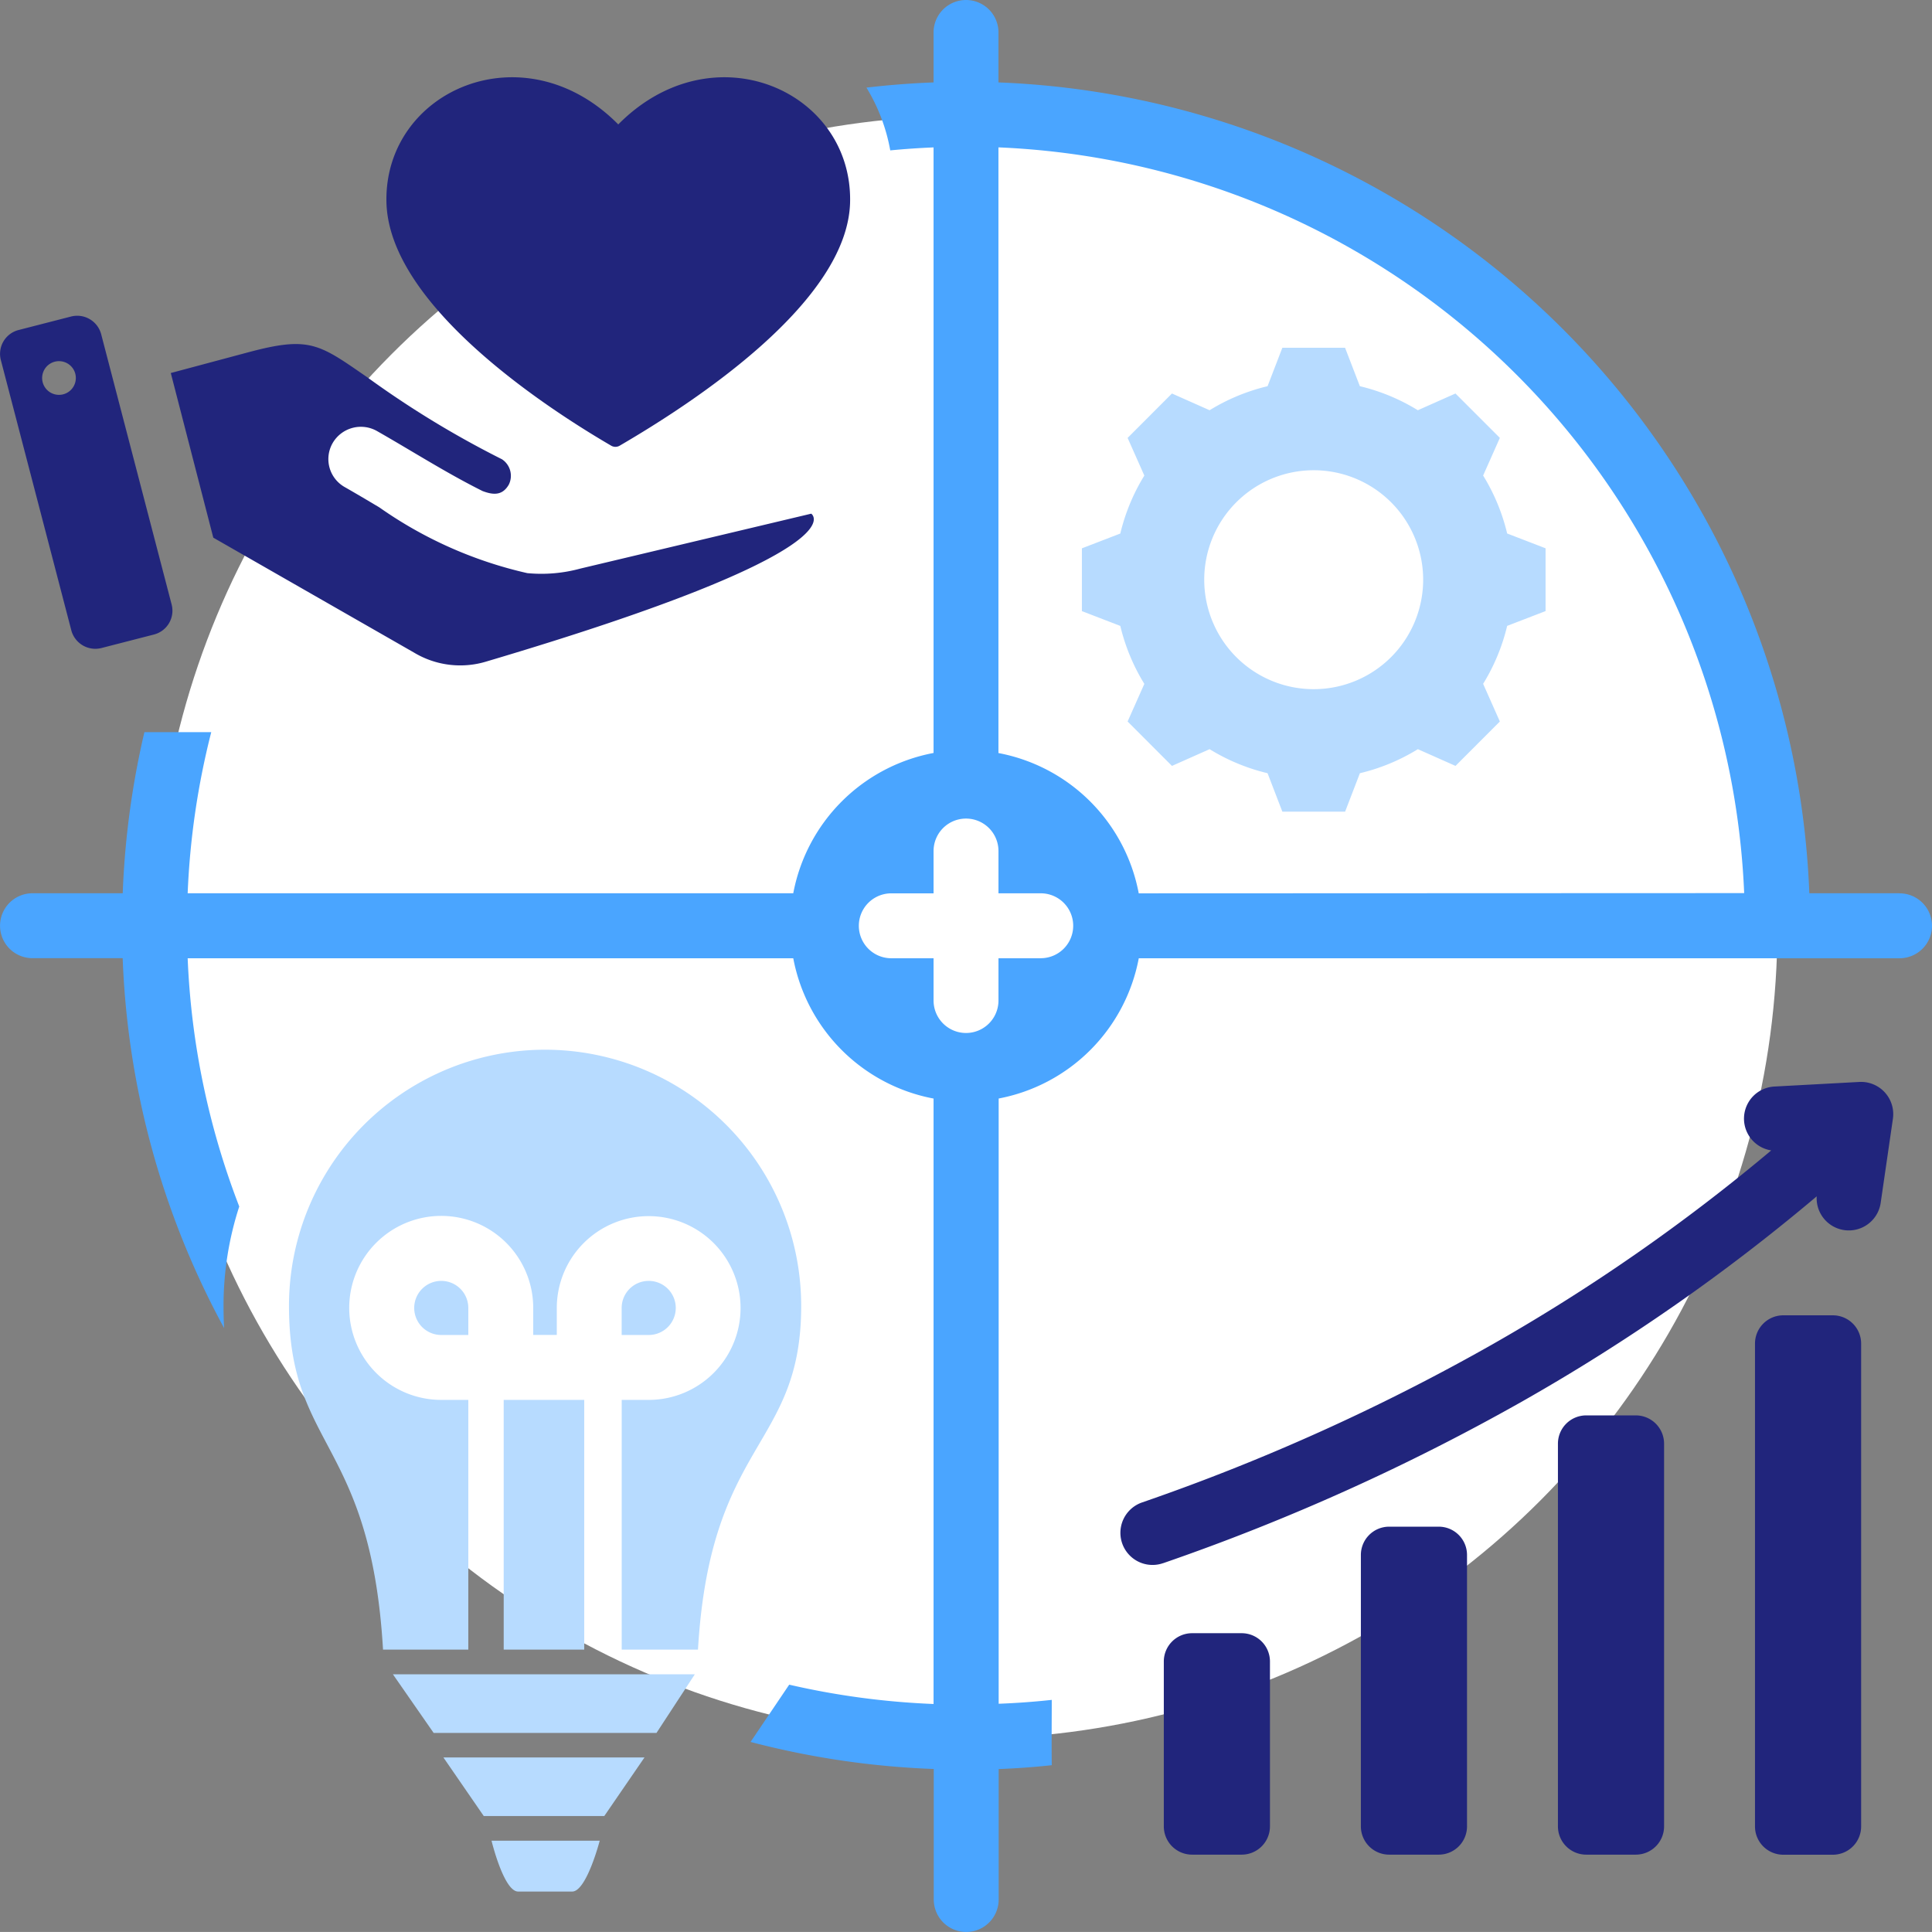
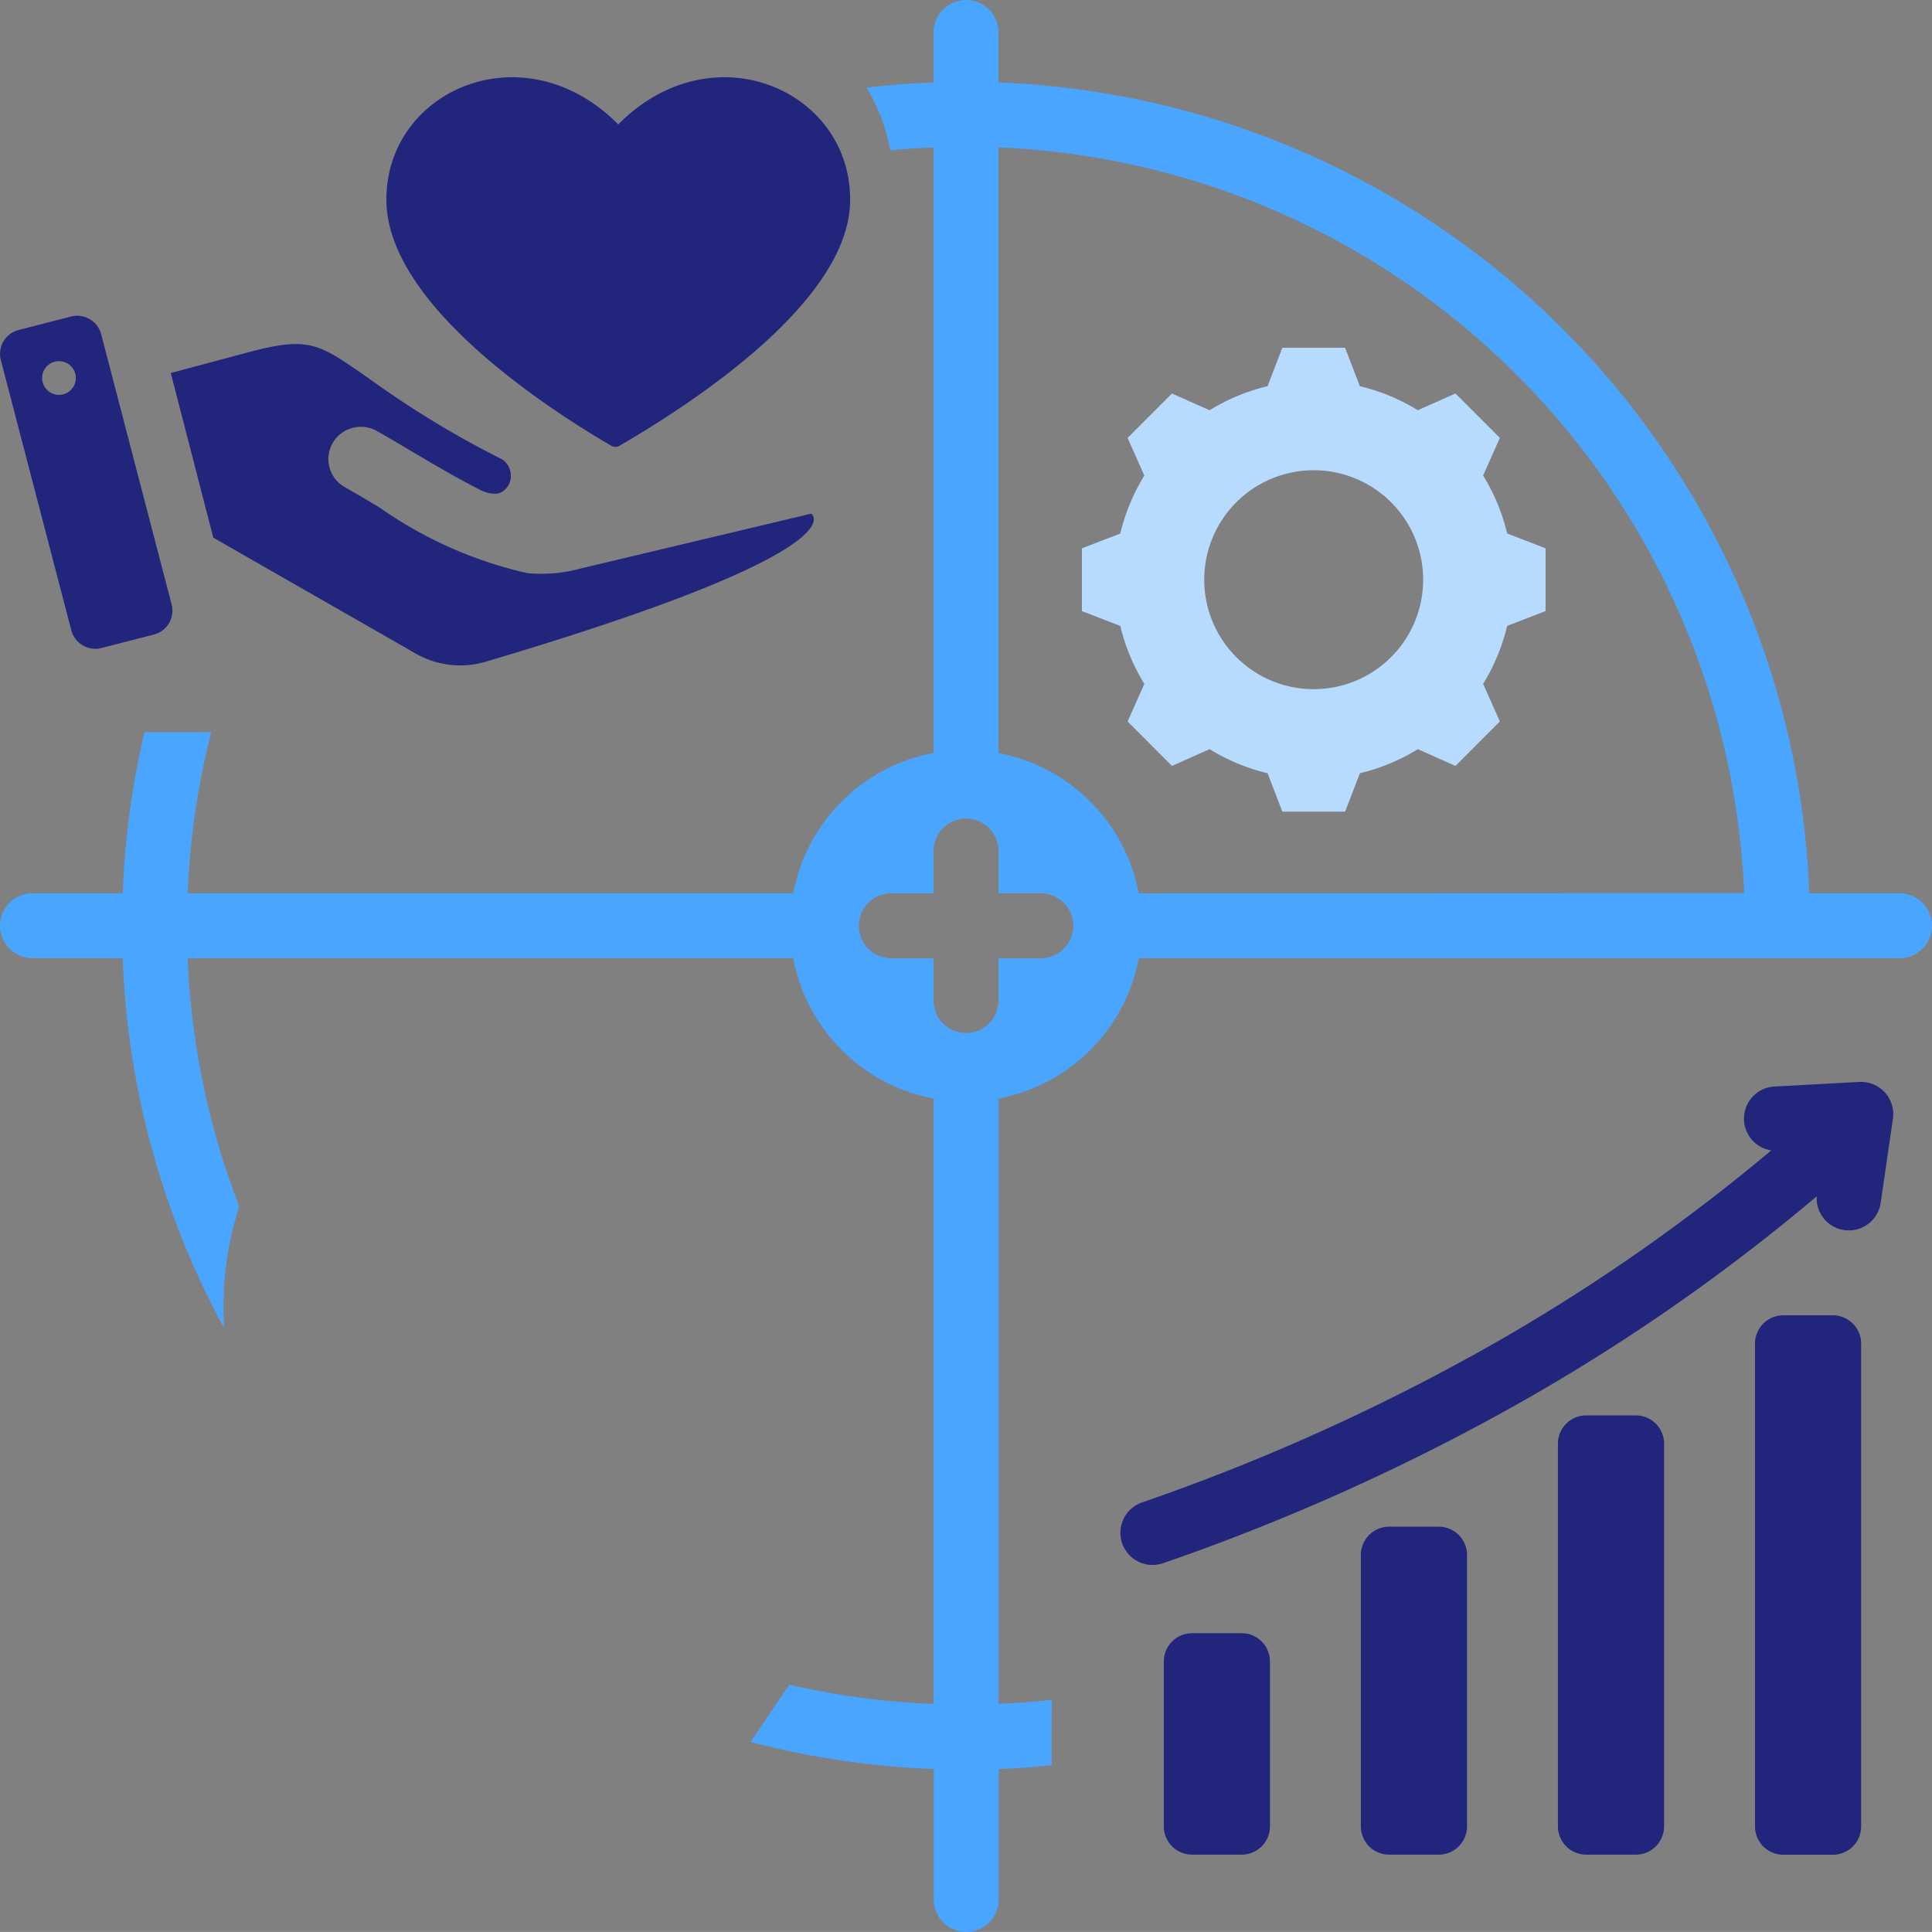
<svg xmlns="http://www.w3.org/2000/svg" width="50.001" height="50" viewBox="0 0 50.001 50">
  <rect x="0" y="0" width="50.001" height="50" fill="#808080" stroke="none" />
  <g id="Medication_Action_Plan" data-name="Medication Action Plan" transform="translate(-1035 -1849)">
-     <circle id="Ellipse_570" data-name="Ellipse 570" cx="21" cy="21" r="21" transform="translate(1039 1852)" fill="#fff" />
    <path id="Path_95093" data-name="Path 95093" d="M58.161,33.118H55.826A21.843,21.843,0,0,0,34.841,12.133V10.84a.84.84,0,0,0-1.68,0v1.293q-.878.033-1.737.135a4.7,4.7,0,0,1,.616,1.624q.556-.054,1.121-.077V29.487a4.553,4.553,0,0,0-3.631,3.631H13.857a20.148,20.148,0,0,1,.61-4.169H12.737a21.855,21.855,0,0,0-.561,4.169H9.841a.84.84,0,1,0,0,1.68h2.334A21.721,21.721,0,0,0,14.8,44.371c-.01-.182-.015-.372-.015-.571a8.3,8.3,0,0,1,.407-2.575A20.08,20.08,0,0,1,13.857,34.8H29.53a4.553,4.553,0,0,0,3.631,3.631V54.1a20.168,20.168,0,0,1-3.736-.5l-1,1.482a21.818,21.818,0,0,0,4.741.7V59.16a.84.84,0,1,0,1.68,0V55.784q.693-.026,1.374-.1c-.007-.562,0-1.128,0-1.69q-.68.074-1.374.1V38.43A4.553,4.553,0,0,0,38.472,34.8H58.161a.84.84,0,0,0,0-1.68ZM35.934,34.8H34.841v1.094a.84.84,0,1,1-1.68,0V34.8H32.067a.84.84,0,1,1,0-1.68h1.094V32.025a.84.84,0,1,1,1.68,0v1.094h1.094a.84.84,0,0,1,0,1.68Zm2.537-1.68a4.553,4.553,0,0,0-3.631-3.631V13.814a20.161,20.161,0,0,1,19.3,19.3Z" transform="translate(1026 1839)" fill="#4aa5ff" fill-rule="evenodd" />
    <path id="Path_95097" data-name="Path 95097" d="M47.858,23.561a5.125,5.125,0,0,0-.622-1.5l.433-.974L46.52,19.938l-.974.433a5.123,5.123,0,0,0-1.5-.622l-.383-.995H42.04l-.383.995a5.12,5.12,0,0,0-1.5.622l-.974-.433-1.148,1.149.433.975a5.123,5.123,0,0,0-.622,1.5l-.994.383v1.625l.994.383a5.125,5.125,0,0,0,.622,1.5l-.433.974,1.148,1.149.974-.433a5.119,5.119,0,0,0,1.5.622l.383.995h1.624l.383-.995a5.118,5.118,0,0,0,1.5-.622l.974.433,1.148-1.149-.433-.975a5.12,5.12,0,0,0,.622-1.5l.994-.383V23.944ZM42.852,27.59a2.833,2.833,0,1,1,2.832-2.833A2.833,2.833,0,0,1,42.852,27.59Z" transform="translate(1026.148 1839.246)" fill="#b7dbff" fill-rule="evenodd" />
    <path id="Path_95096" data-name="Path 95096" d="M37.861,49.176a55.989,55.989,0,0,0,9.325-4.205,50.176,50.176,0,0,0,7.587-5.288.833.833,0,0,0,1.657.161l.316-2.174a.834.834,0,0,0-.867-.948l-2.2.119a.832.832,0,0,0-.083,1.653,48.484,48.484,0,0,1-7.236,5.031,54.355,54.355,0,0,1-9.05,4.081.831.831,0,1,0,.548,1.57Zm12.231-3.824H48.807a.732.732,0,0,0-.731.73V55.99a.732.732,0,0,0,.731.73h1.285a.732.732,0,0,0,.731-.73V46.082a.732.732,0,0,0-.731-.73ZM38.607,50.989a.732.732,0,0,0-.731.73V55.99a.732.732,0,0,0,.731.73h1.285a.732.732,0,0,0,.731-.73V51.719a.732.732,0,0,0-.731-.73Zm15.3-8.227a.732.732,0,0,0-.731.73v12.5a.732.732,0,0,0,.731.73h1.285a.732.732,0,0,0,.731-.73v-12.5a.732.732,0,0,0-.731-.73Zm-8.914,5.47H43.707a.732.732,0,0,0-.731.73V55.99a.732.732,0,0,0,.731.73h1.285a.732.732,0,0,0,.731-.73V48.961A.732.732,0,0,0,44.992,48.232Z" transform="translate(1027.244 1840.279)" fill="#21257c" fill-rule="evenodd" />
    <path id="Path_95095" data-name="Path 95095" d="M24.795,22.172a.218.218,0,0,0,.225,0c1.935-1.128,5.914-3.729,5.961-6.313.052-2.876-3.55-4.472-6-2-2.45-2.472-6.053-.876-6,2C19.028,18.442,22.86,21.044,24.795,22.172Zm-3.322,1.177c.282.106.512.114.675-.167a.513.513,0,0,0-.177-.657A24.988,24.988,0,0,1,18.5,20.414c-1.264-.874-1.5-1.085-3.1-.656l-2,.535L14.5,24.554l5.193,2.973a2.322,2.322,0,0,0,1.882.23c9.779-2.9,8.4-3.824,8.4-3.824l-5.971,1.42a3.838,3.838,0,0,1-1.377.119,10.8,10.8,0,0,1-3.827-1.7c-.319-.19-.643-.382-.9-.528a.832.832,0,0,1-.31-1.14.845.845,0,0,1,1.149-.308C19.654,22.317,20.536,22.883,21.472,23.349Zm-8.05,2.938-1.825-7a.642.642,0,0,0-.78-.456l-1.357.349a.637.637,0,0,0-.46.774l1.825,7a.643.643,0,0,0,.78.456l1.357-.349a.637.637,0,0,0,.46-.774ZM10.94,20.469a.436.436,0,1,1-.382-.48A.435.435,0,0,1,10.94,20.469Z" transform="translate(1026.02 1838.361)" fill="#21257c" fill-rule="evenodd" />
-     <path id="Path_95098" data-name="Path 95098" d="M23.089,37.167a6.631,6.631,0,0,0-6.63,6.633c0,3.684,2.115,3.464,2.434,8.893H21.1V46.23h-.7a2.381,2.381,0,1,1,2.38-2.381v.7h.61v-.7a2.378,2.378,0,1,1,2.38,2.381h-.7v6.463h1.974c.319-5.43,2.671-5.21,2.671-8.893a6.631,6.631,0,0,0-6.63-6.633ZM24.1,52.693V46.23H22.016v6.463Zm-3-8.143v-.7a.7.7,0,1,0-.7.7Zm3.969,0h.7a.7.7,0,1,0-.7-.7Zm-5.92,8.782,1.054,1.517H25.97l.992-1.517ZM24.619,57l1.041-1.517H20.455L21.5,57Zm-2.918.638s.318,1.316.688,1.316h1.4c.37,0,.712-1.316.712-1.316Z" transform="translate(1026.02 1839)" fill="#b7dbff" fill-rule="evenodd" />
  </g>
</svg>